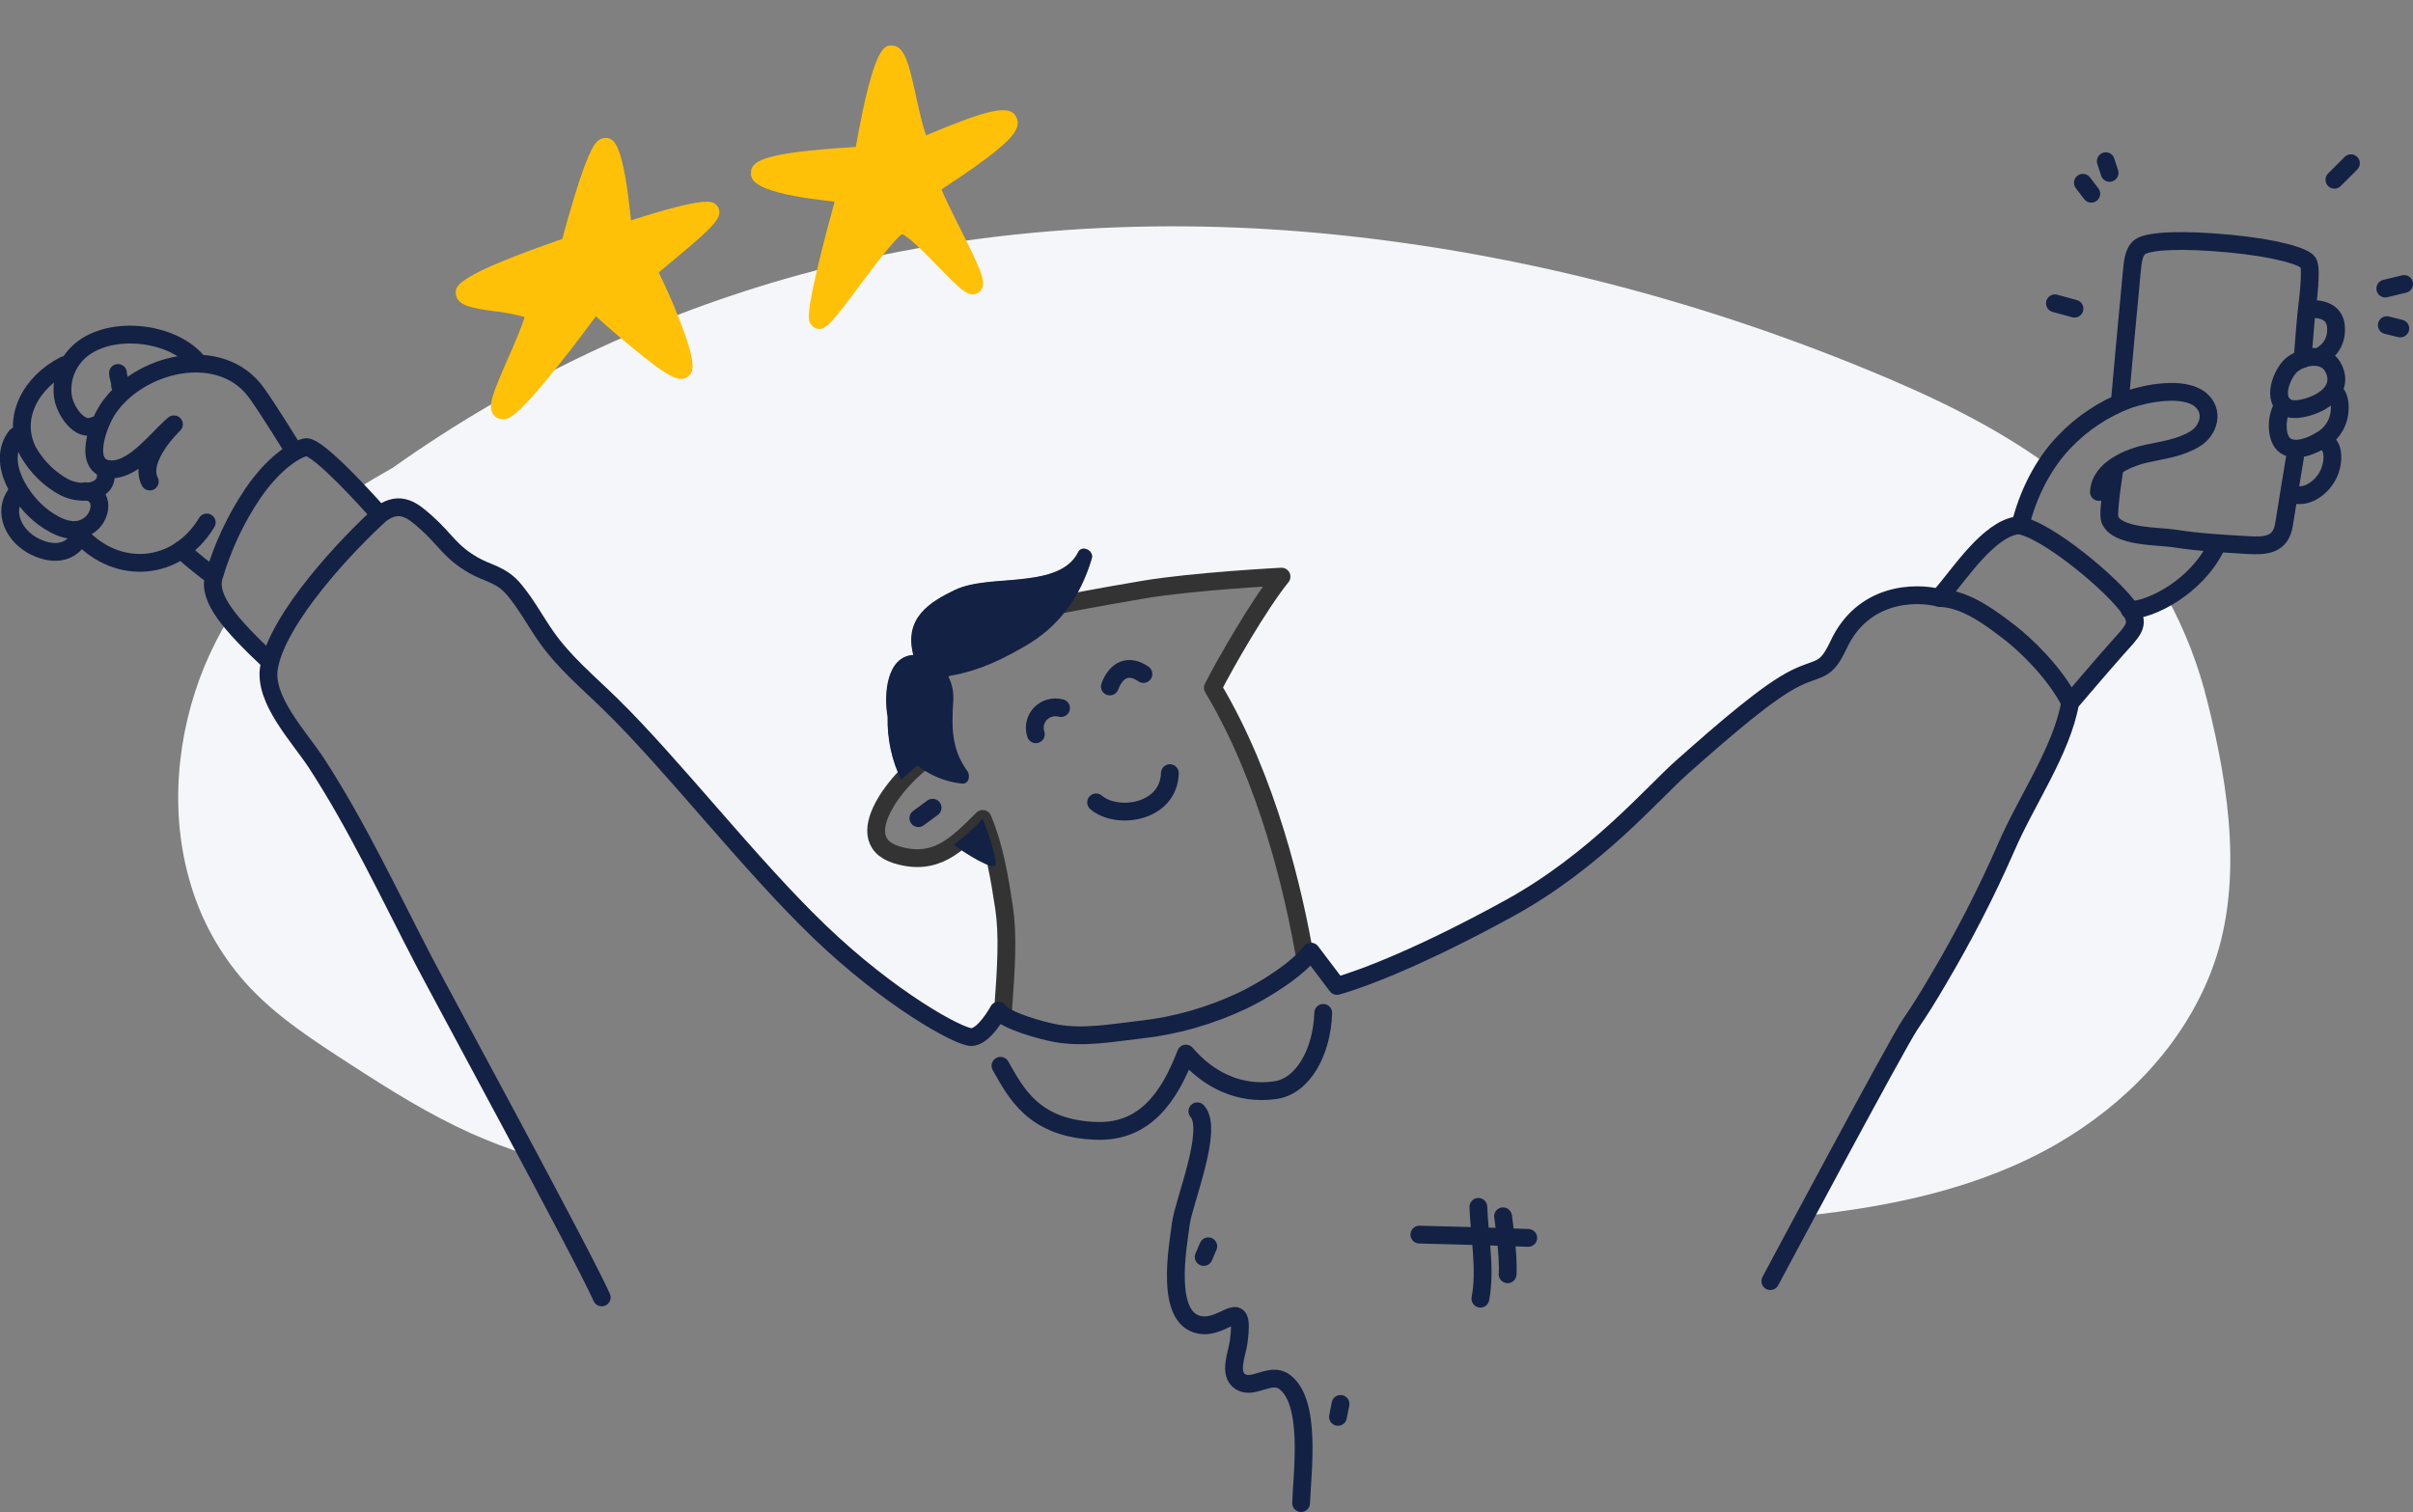
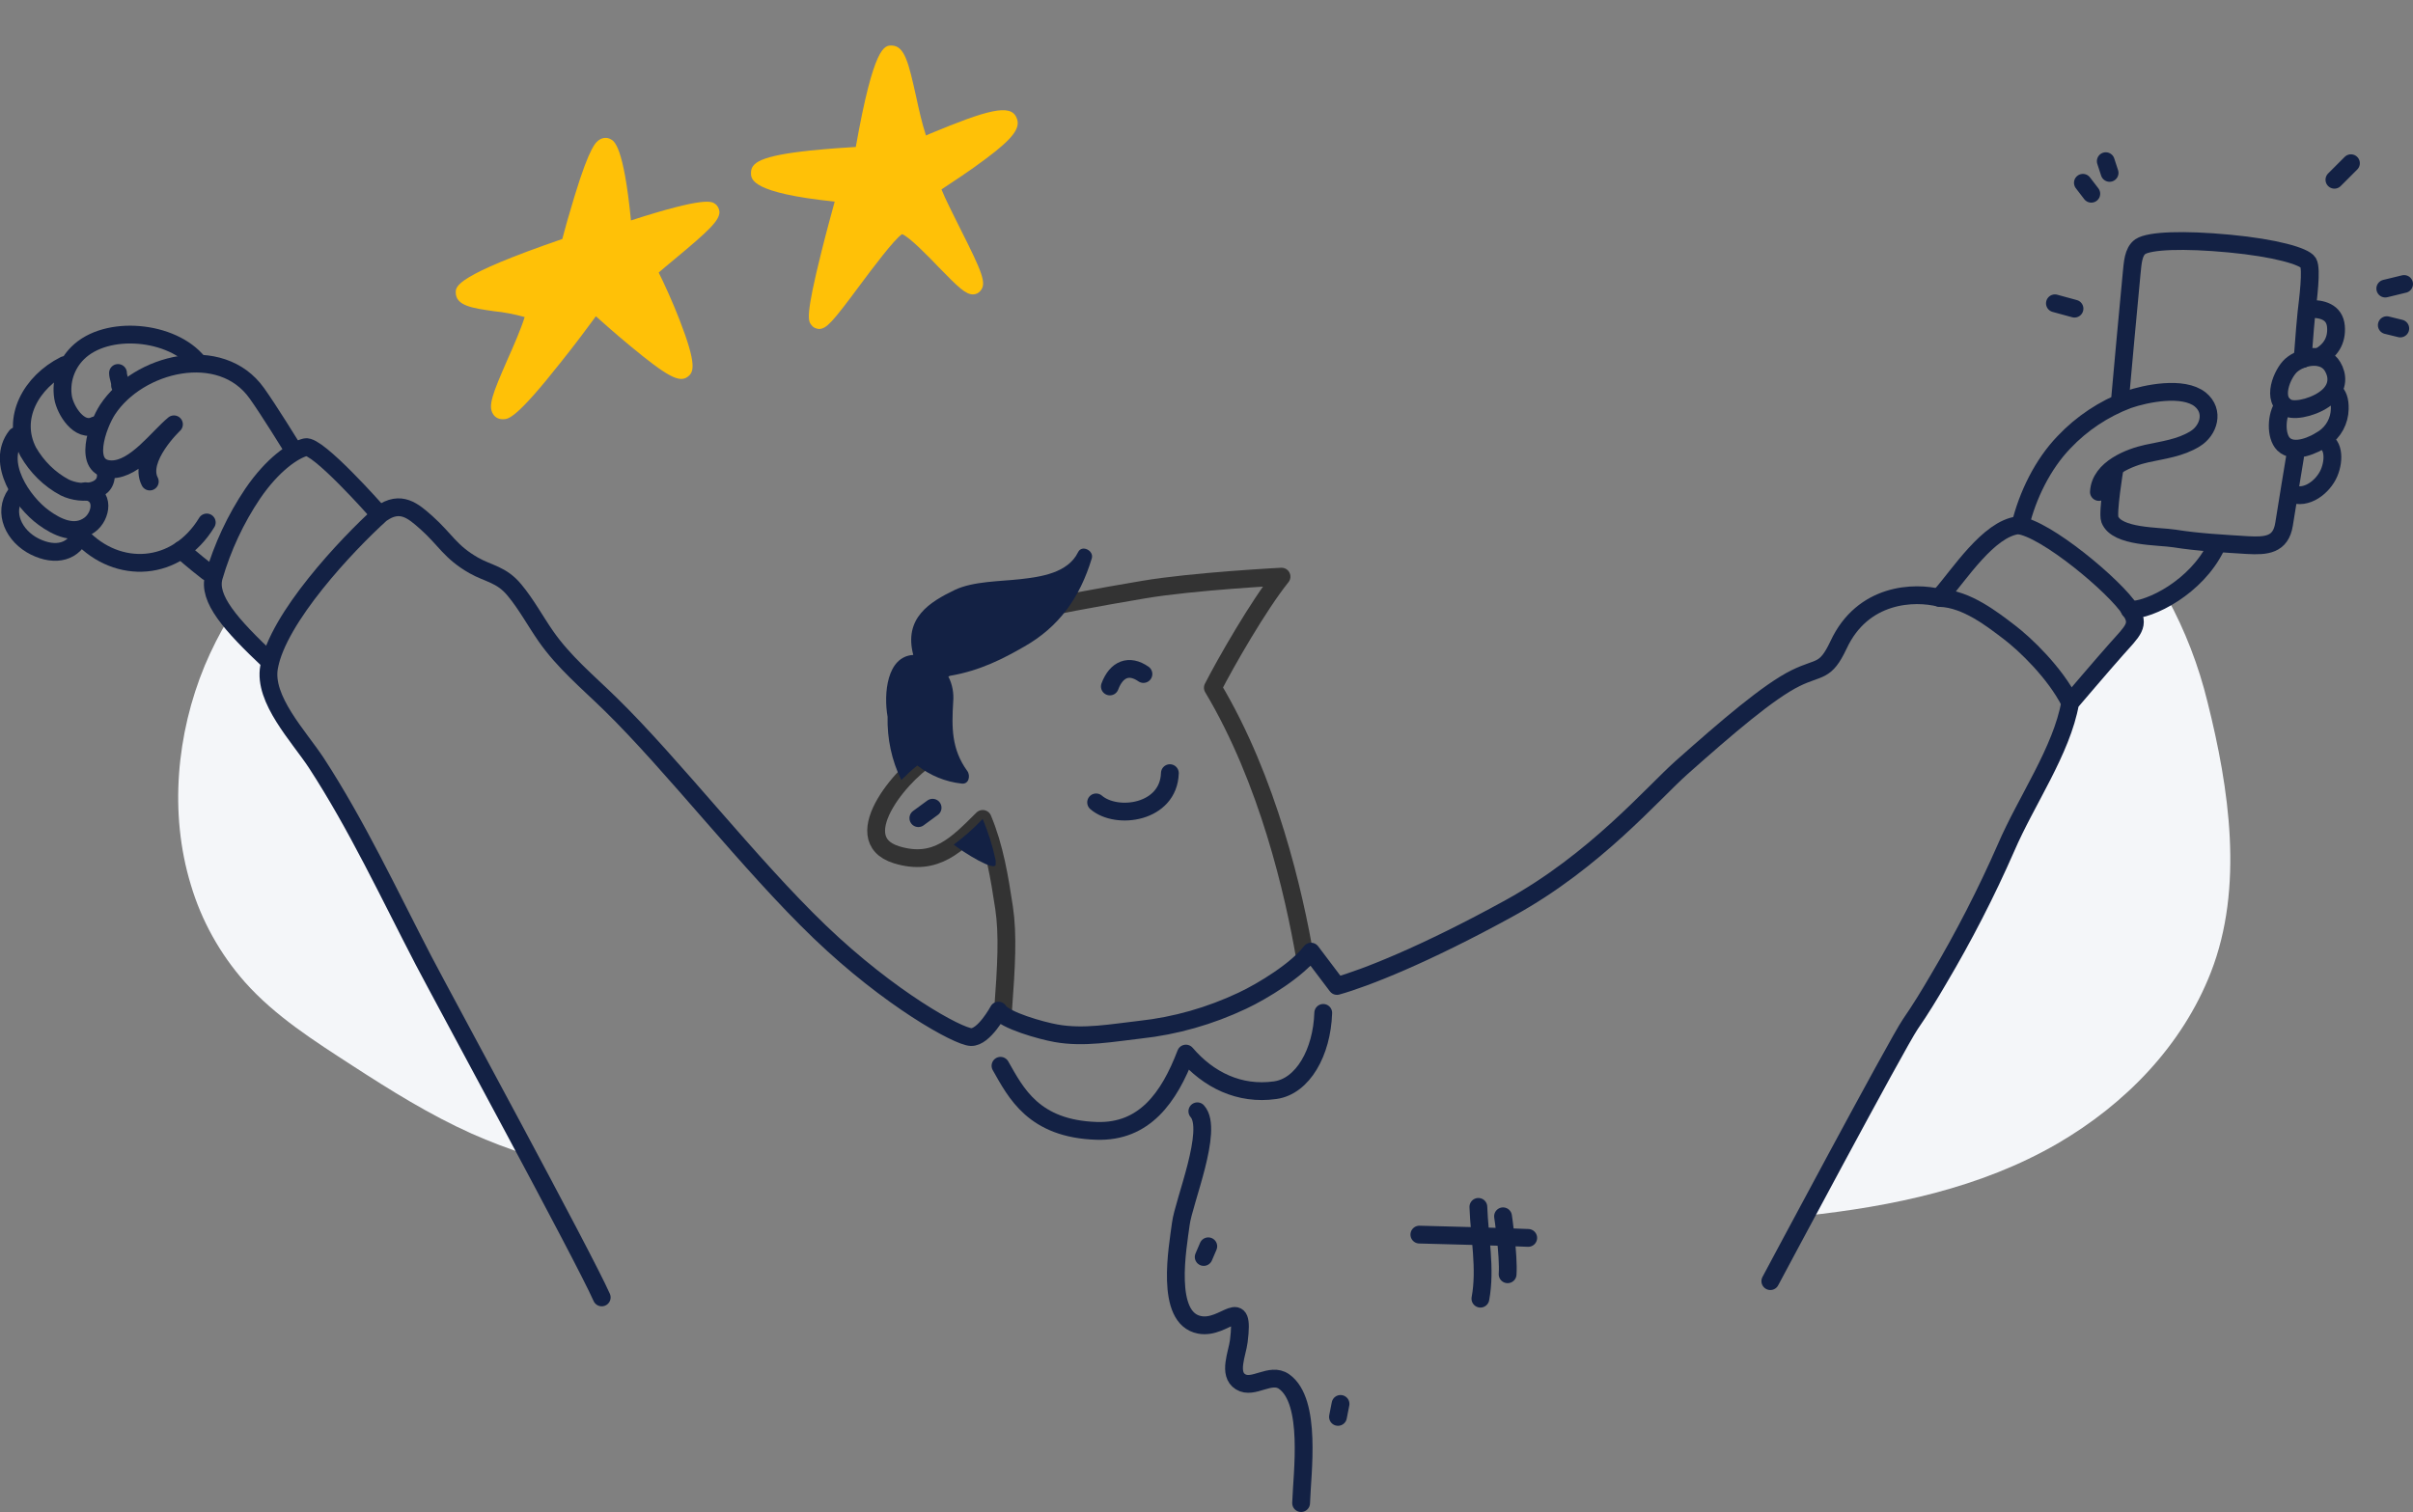
<svg xmlns="http://www.w3.org/2000/svg" version="1.1" id="Layer_1" x="0px" y="0px" viewBox="0 0 948.8 594.8" style="enable-background:new 0 0 948.8 594.8;" xml:space="preserve">
  <rect x="0" y="0" width="948.8" height="594.8" fill="#808080" stroke="none" />
  <style type="text/css">
	.st0{fill:#F4F6F9;}
	.st1{fill:none;stroke:#333333;stroke-width:7;stroke-linecap:round;stroke-linejoin:round;}
	.st2{fill:none;stroke:#132144;stroke-width:7;stroke-linecap:round;stroke-linejoin:round;}
	.st3{fill:#FFC107;}
	.st4{fill:#132144;}
</style>
  <path class="st0" d="M852.1,235c-5.7,3.3-11.2,5-14.7,4.9c4.1,5.9,1,8.2-5.4,15.4c-5,5.6-18.2,21.1-18.2,21.1  c-3.3,18.8-17.3,38.6-25.2,57c-7.8,17.8-16.7,35.1-26.6,51.8c-3.5,6-7.1,11.9-11.1,17.7c-3.2,4.7-26,47-41.2,75.3  c34.4-3.7,69.1-10.9,99.3-28.4c26.6-15.5,49-38.4,60.3-67.3c13.1-33.5,7.2-72.5-1.3-106.4C864.5,261.8,859.2,248,852.1,235z" />
-   <path class="st0" d="M148.2,201.2l1.3,1.1l0.3-0.3c7.8-5.6,12.8-1,17.9,3.5c7.5,6.7,9.3,11.5,18.6,16.8c5.8,3.3,10.8,3.5,16,9.7  c4.6,5.5,8.2,12.2,12.3,18.1c7.1,10.2,16.4,17.9,25.3,26.6c24.6,24,54.8,63.2,82.4,89.7s54.5,41.3,59.5,41.4s10.8-10.4,10.8-10.4  c0.1,0.1,0.2,0.2,0.3,0.4c0.5-0.6,1.1-1.1,1.8-1.5c1.3-17,1.9-29,0.3-39.3c-0.8-5.6-1.7-11.1-2.9-16.6c-0.2-0.1-0.3-0.1-0.5-0.2  c-0.6,2.5-12.4-4.8-16.3-7.8c-6.2,4.5-13,6.8-22.6,3.8c-14.2-4.4-7.1-18.9,2.3-29.2c0-0.2-0.1-0.3-0.1-0.5c-0.1,0.1-0.3,0.3-0.4,0.4  c-3.8-7.8-5.6-16.3-5.4-24.9c-1.6-9.1-0.3-23.7,10.1-24.3c-3.7-14.5,6.4-20.8,16.4-25.6c7.2-3.4,17.8-3.3,25.7-4.2  s18.7-2.4,22.7-10.6c1.5-3.1,6.3-0.7,5.3,2.4c-1.7,6.1-4.4,11.9-7.8,17.2c9.6-1.9,19.4-3.6,28.3-5.1c19.4-3.3,54.2-5.1,54.2-5.1  c-9,11.2-22,33.9-27,43.7c20.8,34.8,31.1,77.1,35.7,103.3c0.8,0.3,1.5,0.8,2.2,1.4c0.2-0.3,0.4-0.5,0.6-0.7l10.3,13.5  c10.8-3,34.4-12.1,68-30.7s56.1-45.1,67.6-55.3c17.8-15.8,34.2-30,44.8-35.1c9.4-4.6,11.6-1.9,16.8-13c9.5-20.4,30-21.1,39.9-18.5  l0.3-1c7.2-8.2,18.7-26.1,30.2-27.5c0.3,0,0.6,0.1,0.9,0.1l0.1-0.1c2.1-8.6,5.6-16.8,10.4-24.2c-21.8-15.7-46.2-27.2-71.1-37.4  C667.5,118,597.5,99.8,526.2,92.4c-70.6-7.3-142.9-3.1-211.5,15.6c-57.5,15.8-111.7,41.5-160.3,76c-4.8,2.7-9.6,5.5-14.2,8.5  C144.7,197.3,148.2,201.2,148.2,201.2z" />
  <path class="st0" d="M166.4,377.6c-13.6-26.1-26.1-53-42.2-77.6c-6.9-10.6-20.9-25-18.6-37.7c0.1-0.7,0.3-1.4,0.5-2.1l0,0  c-6.8-6.4-12.4-11.9-16.2-16.9c-3.6,5.9-6.7,12.1-9.4,18.5c-11.1,26.8-14,58.1-5.5,86.1c4.2,14.2,11.5,27.3,21.3,38.4  c11.9,13.4,27.4,23.2,42.2,32.8c15.1,9.8,30.5,19.4,47,26.8c7.2,3.2,14.6,6,22.1,8.4C190.3,421.9,171,386.5,166.4,377.6z" />
  <path class="st1" d="M394.4,397.6c1.3-17.7,2-29.9,0.4-40.6c-1.8-11.8-3.7-23.7-8.4-34.9c-10,9.9-18.3,18.9-33.9,14.1  c-20.7-6.4,4.1-34.6,14.8-39.5c-7.7-6-5-21.3-2.2-29.2c4.5-12.8,18.4-21.9,30.9-25c16.5-4.2,36.7-7.7,53.7-10.6  c19.4-3.3,54.2-5.1,54.2-5.1c-9,11.2-22,33.9-27,43.7c21.7,36.3,31.9,80.7,36.3,106.5" />
-   <path class="st2" d="M407.3,288.8c-1.4-4.3,0.9-8.8,5.2-10.2c1.5-0.5,3.2-0.5,4.7-0.1" />
  <path class="st2" d="M436.4,270c2.6-6.9,7.6-8.8,13.2-4.9" />
  <path class="st2" d="M431,315.6c8.1,7,28.5,4.2,29-11.5" />
  <path class="st2" d="M762.8,235.2c-10-2.6-30.4-2-39.9,18.5c-5.2,11-7.4,8.4-16.8,13c-10.6,5.2-27,19.3-44.8,35.1  c-11.5,10.2-34,36.8-67.6,55.3s-57.2,27.7-68,30.7l-10.2-13.5c-5.5,7.2-18.7,15.4-27,19.3c-12.7,6-26.3,9.9-40.2,11.4  c-10.7,1.2-22.1,3.4-33.1,1.4c-5.7-1-20.3-5.1-22.6-8.9c0,0-5.7,10.6-10.8,10.4s-31.9-14.9-59.5-41.4s-57.8-65.7-82.4-89.7  c-8.9-8.7-18.2-16.4-25.3-26.6c-4.1-5.9-7.7-12.6-12.3-18.1c-5.1-6.2-10.2-6.4-16-9.7c-9.3-5.3-11.1-10.1-18.6-16.8  c-5.1-4.5-10.1-9.1-17.9-3.5c-13.4,12.1-40.6,41-44,60.3c-2.3,12.7,11.7,27.2,18.6,37.7c16,24.6,28.6,51.6,42.1,77.6  c8.2,15.7,63,116.5,70.1,132.6" />
  <path class="st2" d="M393.4,419.2c6.1,10.7,13,24.8,37.8,25.6c18.8,0.6,28.5-13.1,35.1-30.4c8.8,10.3,21,16.4,35.1,14.4  c10.9-1.5,18.4-14.9,18.9-30.4" />
  <path class="st2" d="M470.8,437.1c6.5,7.2-5.4,35.6-6.5,44.3c-1.2,9.2-6.4,37.1,7.4,39.7c10.1,1.9,17.8-12.6,15.4,6.4  c-0.6,4.9-4.3,12.9,0.7,16s11.7-3.9,17.1-0.1c11,7.8,7.1,35.8,6.7,47.8" />
  <path class="st2" d="M558.1,485.6c12.2,0.3,30.6,0.8,42.8,1.3" />
  <line class="st2" x1="473.3" y1="494.4" x2="475.1" y2="490.2" />
  <line class="st2" x1="526.1" y1="557.3" x2="527.1" y2="552.2" />
  <path class="st2" d="M763.2,234.2c7.3-8.3,18.7-26.2,30.3-27.6c10.6,1,38.3,24.1,44.1,33.3c4.1,5.9,1,8.2-5.4,15.4  c-5,5.6-18.2,21.1-18.2,21.1c-3.3,18.8-17.3,38.6-25.2,57c-7.8,17.8-16.7,35.1-26.6,51.8c-3.5,6-7.1,11.9-11.1,17.7  c-4.9,7.1-55,101-55,101" />
  <path class="st2" d="M106.1,260.2c-15.5-14.6-24.5-24.8-22-33.4c3.4-11.6,8.5-22.6,15.3-32.7c7.8-11.4,16-17,20.7-18.2  s28,25.2,28,25.2" />
  <path class="st2" d="M762.8,235.2c10.5,0.3,21,8.7,27.2,13.4s18,15.9,24,27.8" />
  <path class="st3" d="M281.2,80.2c-1.3-1-4-2.9-33.1,6.5c-2.9-29.4-6.6-31.3-8.1-32c-1.3-0.7-2.9-0.6-4.2,0.2  c-1.4,0.9-3.8,2.3-9.9,22.3c-2.1,6.9-4,13.6-4.8,16.8c-41.8,14.4-41.9,18.6-41.9,21c0,5.3,6.6,6.2,15,7.4c4.1,0.4,8.1,1.2,12.1,2.3  c-1.5,4.8-4.2,11-6.7,16.6c-6,13.7-7.8,18.4-5.7,21.6c0.8,1.3,2.2,2,3.8,2h0.2c2.1,0,5.4-0.6,22.6-22.4c5.6-7,10.9-14.1,13.8-18.1  c3,2.7,8.1,7.2,13.3,11.5c14.6,12.1,19.5,14.8,22.8,12.3c2.4-1.8,3.7-4.6-3.2-22.4c-2.7-7-6.1-14.4-8.2-18.6  c1.6-1.4,3.9-3.3,6.3-5.3c13.6-11.3,17.5-15.1,17.6-18.5C282.8,82.1,282.2,80.9,281.2,80.2z" />
  <path class="st3" d="M365.9,52.5l-1.8,0.8c-1.5-4.5-2.8-10.3-3.9-15.4c-2.9-12.9-4.4-19.9-9.6-20c-2.8,0-7-0.1-14.1,39.9  c-3.8,0.2-10.8,0.7-17.8,1.4c-19.8,2.1-23.5,4.8-23.4,8.9c0,2.4,0.1,7.8,32.9,11.2c-1.2,4.5-3.3,12-5.2,19.7  c-6.4,25.6-5.2,27.2-4,28.8c0.7,1,1.8,1.5,3,1.6l0,0c3,0,5.4-2.8,15.8-16.8c5.2-7,13.9-18.6,16.9-20.5c2.8,1,10.4,8.8,14.5,13.1  c7.7,7.9,10.5,10.6,13.4,10.6c1.1,0,2.2-0.5,2.9-1.4c2.5-2.9,0.9-7-8.1-24.8c-2.7-5.5-5.8-11.5-7.2-15.1c3.9-2.6,11.3-7.4,17.5-12.1  c10.7-8,13.8-12.2,12-16.1C397.4,40.6,387.8,43.4,365.9,52.5z" />
  <path class="st2" d="M794.4,206.6c2.8-11.7,8.8-24,17.2-32.7c7-7.4,15.6-13.1,25.1-16.7c7.2-2.5,21.7-5.4,28.4-0.1  c5.8,4.7,3.3,12.3-2,15.5c-5.8,3.6-12.6,4.4-19,5.8s-18.3,5.8-18.8,15.1" />
  <path class="st2" d="M908.1,121.5c4.8-0.1,9.9,1.1,10.4,6.9c0.5,5.8-2.4,9.7-6.7,12" />
  <path class="st2" d="M899.7,160.5c-6.9-3-2.3-13.7,1.2-16.8c4.2-3.7,12.9-5.3,16.3,0.5c2,3.4,2.4,7.9-1.8,11.7  S903.1,161.9,899.7,160.5z" />
  <path class="st2" d="M917.6,153.8c1.7,1.4,2.5,3.6,2.4,7.1c-0.1,4.6-2.4,8.9-6.2,11.5c-3.9,2.7-11.8,6.3-15.9,2.3  c-3.2-3.2-2.9-11.4,0-15.3" />
  <path class="st2" d="M912.5,173.3c5.1,0.3,5.6,7.3,3.3,12.7s-8.9,10.7-14.9,8.1" />
  <path class="st2" d="M833.7,156c0,0,3.9-43.2,4.5-48.8c0.4-3.5,0.5-8.2,3.4-10.2c3.6-2.4,17-2.9,35-1.2s29.5,5,31,7.5  s-0.1,14.6-0.7,19.8c-0.2,1.4-0.8,8.9-1.5,18.1" />
  <path class="st2" d="M831.4,184.6c0,0-2.8,17.1-1.8,19.7c2.7,7.1,19.2,6.5,25.4,7.5c9.4,1.5,19.2,2,28.7,2.6  c7.4,0.4,13.1,0,14.4-8.2c0.8-5.2,4.3-26.4,4.3-26.4" />
  <path class="st2" d="M871.4,214.9c-7.7,16-26,25.2-34,25" />
  <line class="st2" x1="815.7" y1="121.4" x2="808" y2="119.3" />
  <line class="st2" x1="822.3" y1="76.2" x2="819" y2="71.9" />
  <line class="st2" x1="829.5" y1="68" x2="828" y2="63.4" />
  <line class="st2" x1="917.9" y1="70.7" x2="924.4" y2="64.2" />
  <line class="st2" x1="937.9" y1="113.5" x2="945.3" y2="111.7" />
  <line class="st2" x1="938.5" y1="127.9" x2="943.8" y2="129.2" />
  <path class="st2" d="M77.9,142.6c-10.1-12.6-36-15.1-47.4-3.7c-4.6,4.6-6.7,11.1-5.7,17.4c0.8,5,6.4,14.1,12.6,11" />
  <path class="st2" d="M46.4,146.7c0,1.6,0.9,3.1,0.8,4.9c0.6,0.1,1.2-0.1,1.8,0" />
  <path class="st2" d="M25.4,143.6c-13.1,6.6-21.2,20.9-14.3,34.1c3.4,5.9,8.3,10.8,14.3,14c7.1,3.5,18,2,16-6.7" />
  <path class="st2" d="M6.4,171.5c-8.2,10.5,2.4,26,10.8,32.1c5.2,3.8,12.2,7.2,18.1,2.8c4.6-3.4,6.1-12.2-1.7-13.2" />
  <path class="st2" d="M6.2,194.4c-5.1,7.1-0.8,16.5,7.5,20.6s15.6,2,18.1-5.2" />
  <path class="st2" d="M31.8,210.8c14.4,15.4,37.6,14.3,49.5-5.3" />
  <path class="st2" d="M81.6,224.9c-5.2-4-10.4-8.6-10.4-8.6" />
  <path class="st2" d="M58.9,189.4c-4.7-9.1,9.5-22.5,9.5-22.5c-6.4,5.3-15.2,17.7-24.5,17.7c-11.8-0.1-5.6-17.4-1.6-23.5  c12.1-18.4,44.5-26.4,58.7-6.4c4.6,6.4,13.9,21.5,13.9,21.5" />
  <path class="st4" d="M375,332.2c3.7,3,16.4,10.9,16.5,7.8c0-0.5,0-1.1,0-1.6c-1.2-5.6-2.9-11-5.1-16.3  C382.9,325.8,379.1,329.2,375,332.2z" />
  <path class="st4" d="M423.9,217.2c-4,8.2-14.7,9.7-22.7,10.6s-18.5,0.8-25.7,4.2c-10,4.8-20.2,11.1-16.4,25.6  c-10.4,0.6-11.7,15.3-10.1,24.3c-0.2,8.6,1.6,17.2,5.4,24.9c2-2,4.1-4,6.3-5.7c5,3.9,11,6.4,17.4,7.1c2.9,0.4,3.6-3.2,2.2-5  c-6.2-8.6-6.1-17.1-5.5-27.1c0.3-3.4-0.3-6.9-1.9-10c0.2-0.1,0.4-0.2,0.7-0.3c11.8-2,21-6.8,29-11.4c13.8-7.8,22-19.3,26.7-34.8  C430.2,216.6,425.4,214.1,423.9,217.2z" />
  <line class="st2" x1="361.1" y1="321.8" x2="366.7" y2="317.7" />
  <path class="st2" d="M591,478.4c0,0,2.3,15.3,1.8,22.8" />
  <path class="st2" d="M581.3,474.7c0.4,11.8,3,24.3,0.8,36.1" />
</svg>